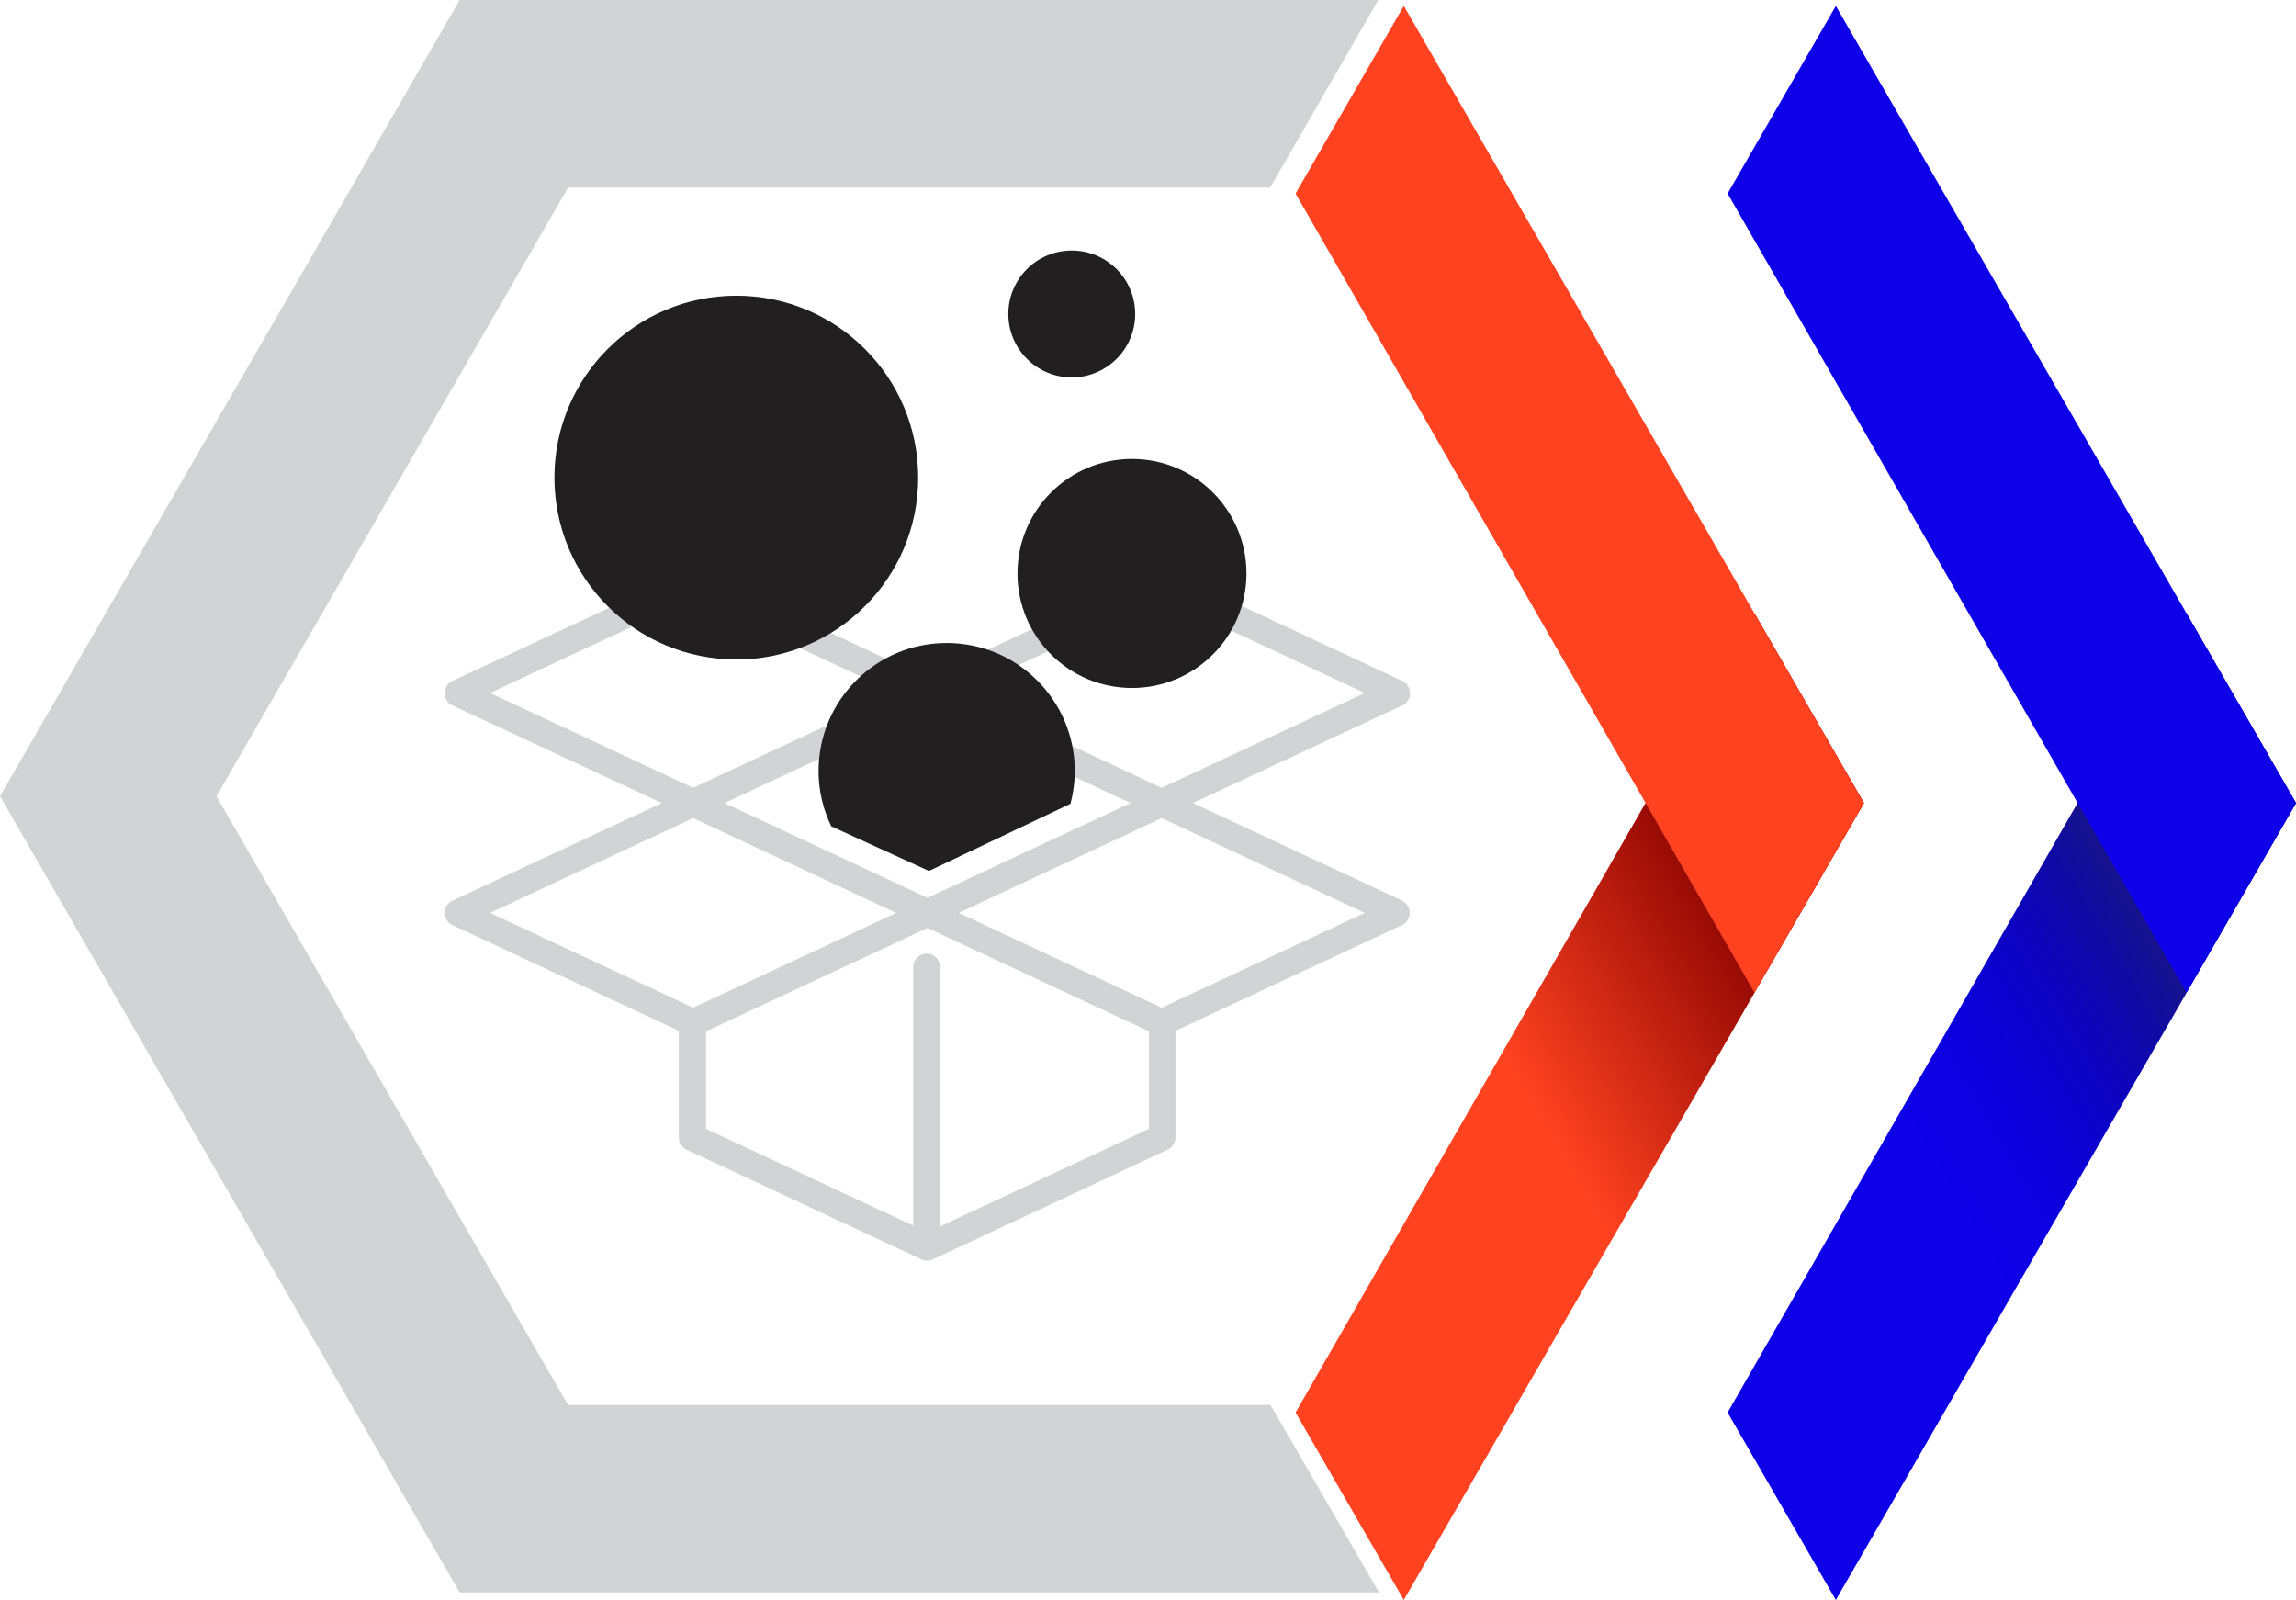
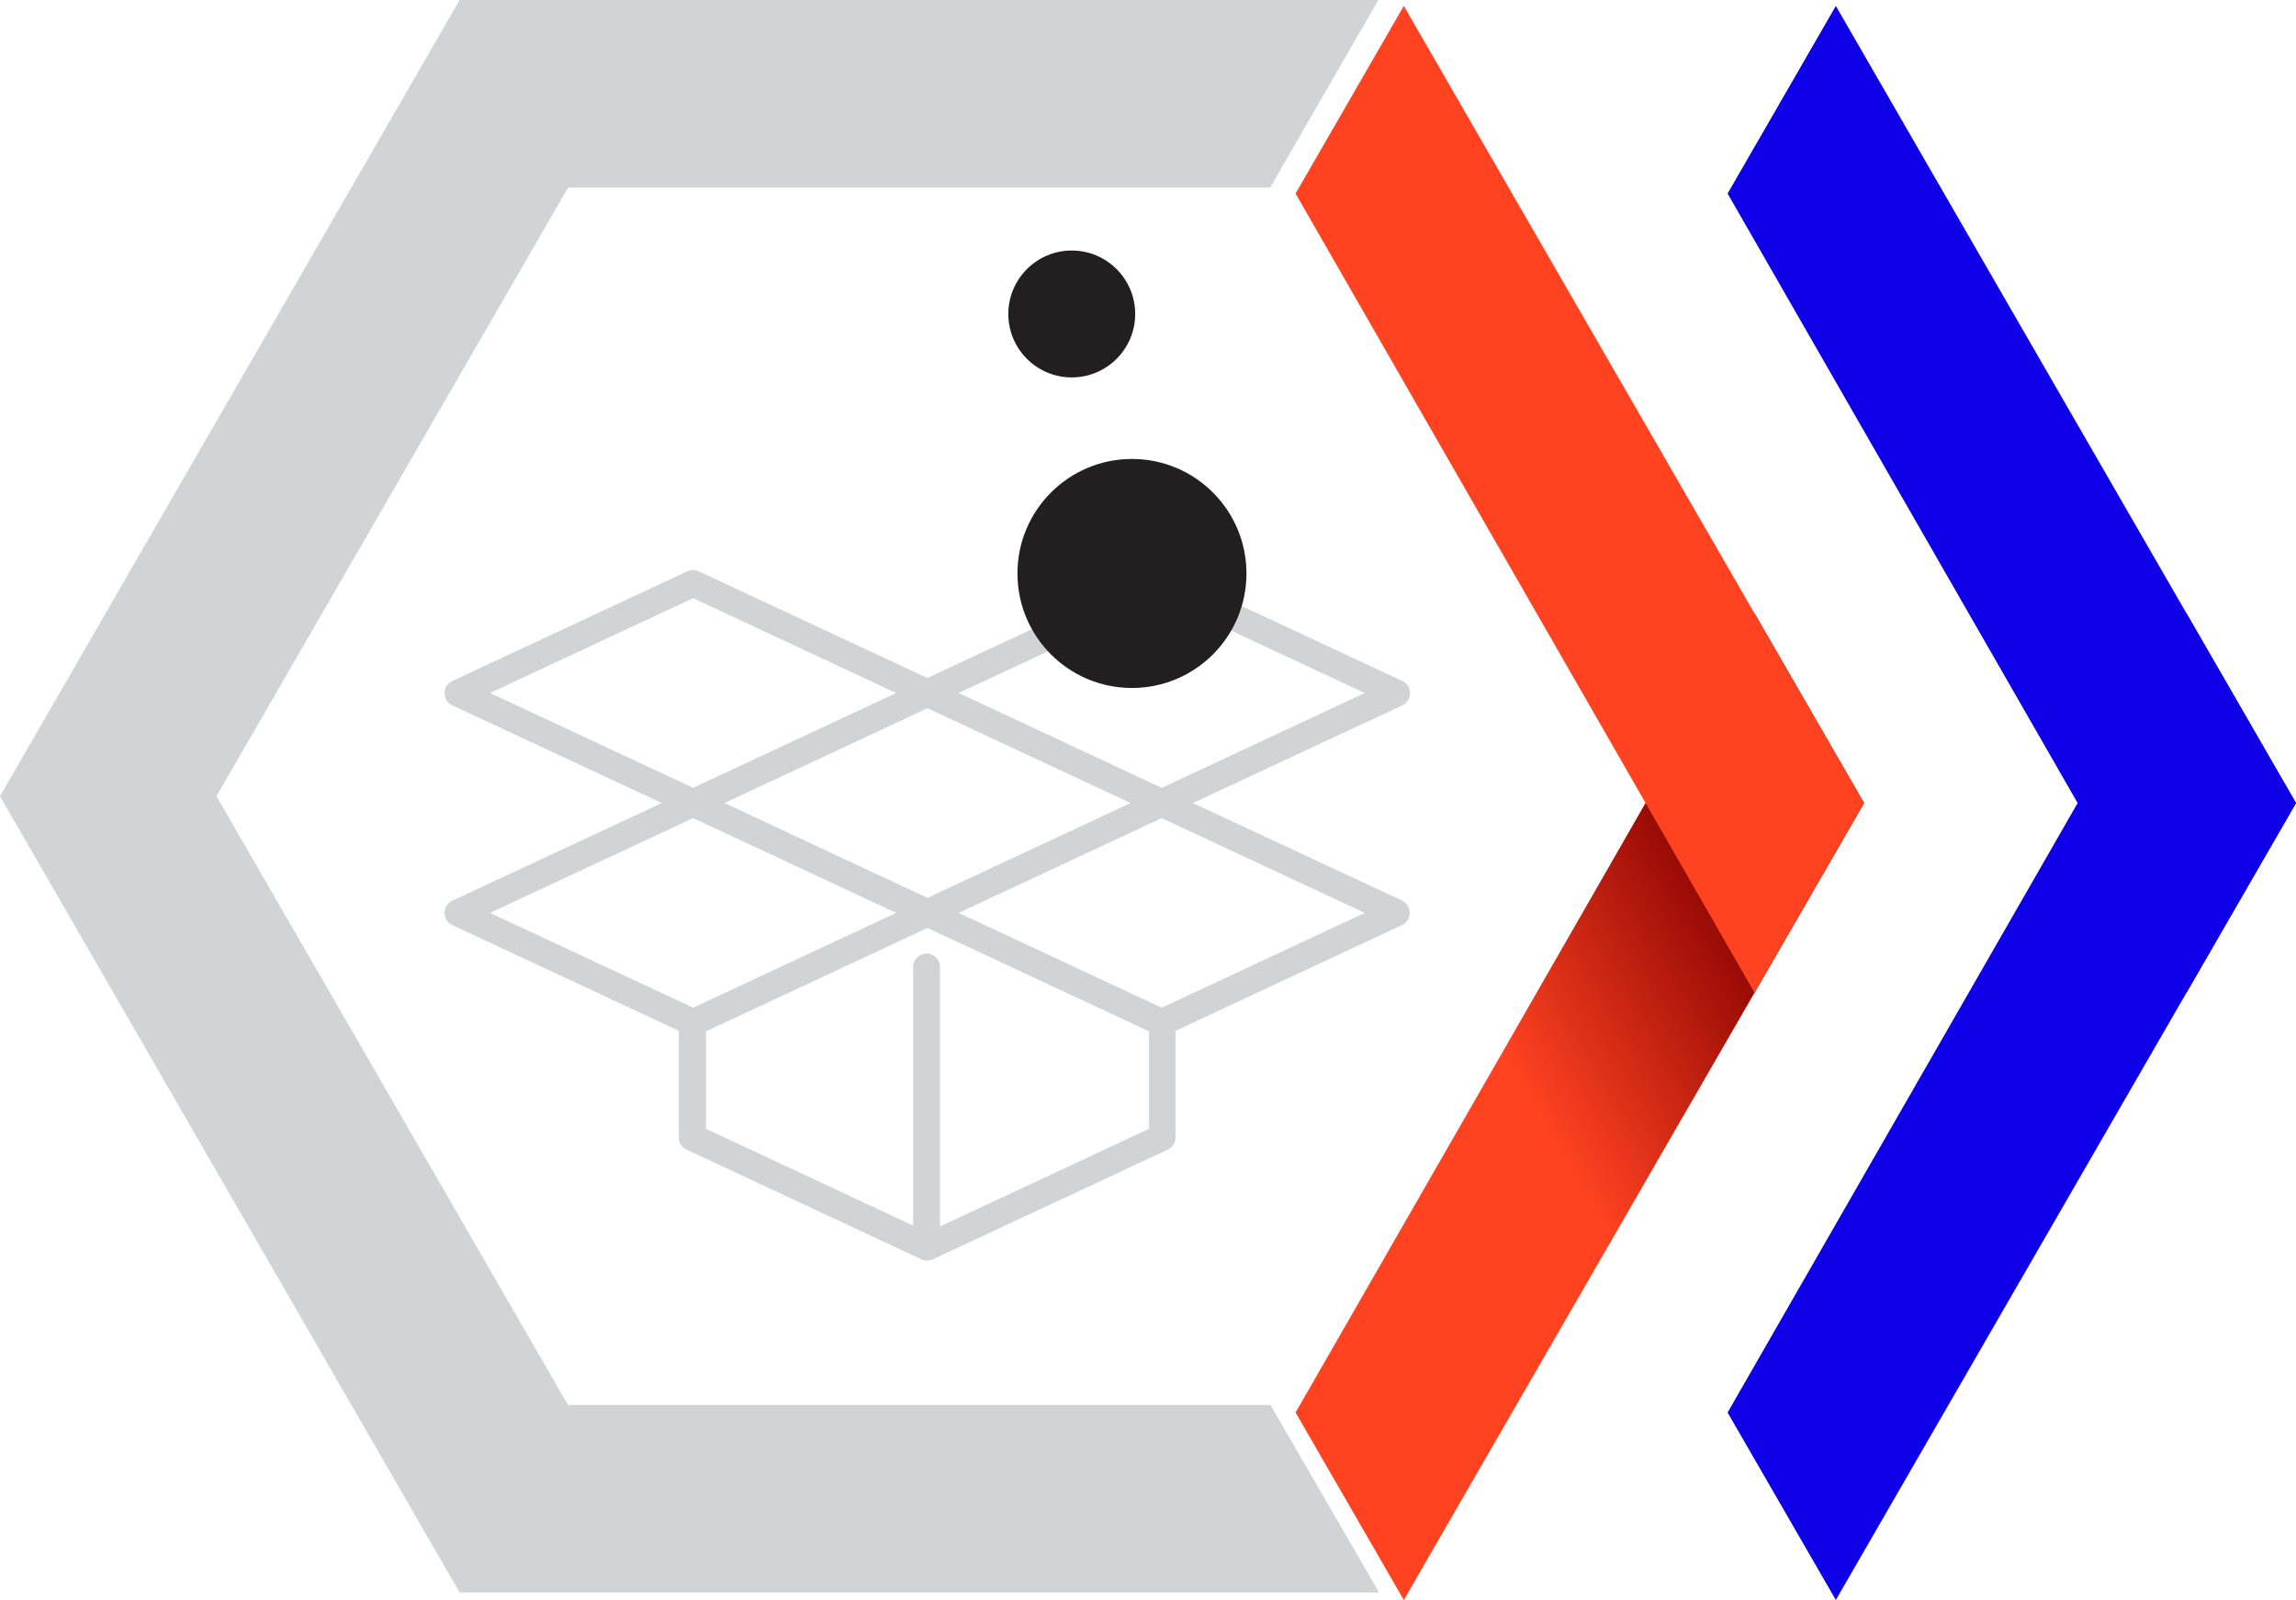
<svg xmlns="http://www.w3.org/2000/svg" viewBox="0 0 128.13 89.28">
  <defs>
    <style>
      .cls-1 {
        fill: #d1d3d4;
      }

      .cls-2 {
        fill: #0e00e7;
      }

      .cls-3 {
        fill: #0e00e7;
      }

      .cls-4 {
        isolation: isolate;
      }

      .cls-5 {
        fill: url(#linear-gradient);
      }

      .cls-5, .cls-6 {
        mix-blend-mode: darken;
      }

      .cls-6 {
        fill: url(#linear-gradient-2);
      }

      .cls-7 {
        fill: #ff4321;
      }

      .cls-8 {
        fill: #221f20;
      }
    </style>
    <linearGradient id="linear-gradient" x1="83.6" y1="64.4" x2="100.58" y2="54.49" gradientUnits="userSpaceOnUse">
      <stop offset=".15" stop-color="#850000" stop-opacity="0" />
      <stop offset="1" stop-color="#850000" />
    </linearGradient>
    <linearGradient id="linear-gradient-2" x1="107.71" y1="64.4" x2="124.69" y2="54.49" gradientUnits="userSpaceOnUse">
      <stop offset="0" stop-color="#000060" stop-opacity="0" />
      <stop offset=".18" stop-color="#010160" stop-opacity=".04" />
      <stop offset=".36" stop-color="#040463" stop-opacity=".14" />
      <stop offset=".55" stop-color="#0b0b67" stop-opacity=".32" />
      <stop offset=".75" stop-color="#13136c" stop-opacity=".57" />
      <stop offset=".94" stop-color="#1e1e73" stop-opacity=".88" />
      <stop offset="1" stop-color="#232376" />
    </linearGradient>
  </defs>
  <g class="cls-4">
    <g id="Layer_2">
      <g id="Layer_1-2" data-name="Layer_1">
        <g>
          <polygon class="cls-1" points="31.7 78.4 12.08 44.43 31.7 10.47 70.88 10.47 76.92 0 25.65 0 0 44.43 25.65 88.86 76.96 88.86 76.96 88.86 70.9 78.4 31.7 78.4" />
          <g>
-             <path class="cls-1" d="M78.26,50.26l-11.69-5.45,11.69-5.45c.26-.12.43-.39.43-.68s-.17-.56-.43-.68l-13.11-6.12c-.2-.09-.43-.09-.64,0l-12.76,5.95-12.76-5.95c-.2-.09-.43-.09-.64,0l-13.11,6.12c-.26.12-.43.39-.43.68s.17.56.43.68l11.69,5.45-11.69,5.45c-.26.12-.43.39-.43.68s.17.56.43.68l12.64,5.9v5.95c0,.29.17.56.43.68l13,6.07c.12.07.24.12.39.12,0,0,.01,0,.02,0,0,0,.01,0,.02,0,.11,0,.22-.02.32-.07l13.11-6.12c.26-.12.43-.39.43-.68v-5.95l12.64-5.9c.26-.12.43-.39.43-.68s-.17-.56-.43-.68ZM51.76,50.1l-11.33-5.29,11.33-5.29,11.33,5.29-11.33,5.29ZM64.83,33.38l11.33,5.29-11.33,5.29-11.33-5.29,11.33-5.29ZM38.68,33.38l11.33,5.29-11.33,5.29-11.33-5.29,11.33-5.29ZM38.68,45.65l11.33,5.29-11.33,5.29-11.33-5.29,11.33-5.29ZM52.46,68.43v-14.47c0-.42-.34-.75-.75-.75s-.75.34-.75.75v14.43l-11.56-5.4v-5.44l12.36-5.77,12.36,5.77v5.44l-11.65,5.44ZM64.83,56.23l-11.33-5.29,11.33-5.29,11.33,5.29-11.33,5.29Z" />
+             <path class="cls-1" d="M78.26,50.26l-11.69-5.45,11.69-5.45c.26-.12.43-.39.43-.68s-.17-.56-.43-.68l-13.11-6.12c-.2-.09-.43-.09-.64,0l-12.76,5.95-12.76-5.95c-.2-.09-.43-.09-.64,0l-13.11,6.12c-.26.12-.43.39-.43.68s.17.56.43.68l11.69,5.45-11.69,5.45c-.26.12-.43.39-.43.68s.17.56.43.68l12.64,5.9v5.95c0,.29.17.56.43.68l13,6.07c.12.07.24.12.39.12,0,0,.01,0,.02,0,0,0,.01,0,.02,0,.11,0,.22-.02.32-.07l13.11-6.12c.26-.12.43-.39.43-.68v-5.95l12.64-5.9c.26-.12.43-.39.43-.68s-.17-.56-.43-.68ZM51.76,50.1l-11.33-5.29,11.33-5.29,11.33,5.29-11.33,5.29M64.83,33.38l11.33,5.29-11.33,5.29-11.33-5.29,11.33-5.29ZM38.68,33.38l11.33,5.29-11.33,5.29-11.33-5.29,11.33-5.29ZM38.68,45.65l11.33,5.29-11.33,5.29-11.33-5.29,11.33-5.29ZM52.46,68.43v-14.47c0-.42-.34-.75-.75-.75s-.75.34-.75.75v14.43l-11.56-5.4v-5.44l12.36-5.77,12.36,5.77v5.44l-11.65,5.44ZM64.83,56.23l-11.33-5.29,11.33-5.29,11.33,5.29-11.33,5.29Z" />
            <g>
              <circle class="cls-8" cx="59.81" cy="17.52" r="3.54" />
-               <circle class="cls-8" cx="41.09" cy="26.65" r="10.15" />
              <circle class="cls-8" cx="63.17" cy="32" r="6.39" />
-               <path class="cls-8" d="M59.74,44.85c.15-.58.24-1.19.24-1.82,0-3.95-3.2-7.15-7.15-7.15s-7.15,3.2-7.15,7.15c0,1.1.26,2.15.71,3.08l5.45,2.49,7.9-3.75Z" />
            </g>
          </g>
          <g>
            <g>
              <polygon class="cls-7" points="72.3 78.82 97.91 34.23 104.02 44.81 78.34 89.28 72.3 78.82" />
              <polygon class="cls-5" points="72.3 78.82 97.91 34.23 104.02 44.81 78.34 89.28 72.3 78.82" />
            </g>
            <g>
              <polygon class="cls-2" points="96.41 78.82 122.02 34.23 128.13 44.81 102.45 89.28 96.41 78.82" />
-               <polygon class="cls-6" points="96.41 78.82 122.02 34.23 128.13 44.81 102.45 89.28 96.41 78.82" />
            </g>
            <polygon class="cls-7" points="72.3 10.8 97.91 55.39 104.02 44.81 78.34 .33 72.3 10.8" />
            <polygon class="cls-3" points="96.41 10.8 122.02 55.39 128.13 44.81 102.45 .33 96.41 10.8" />
          </g>
        </g>
      </g>
    </g>
  </g>
</svg>